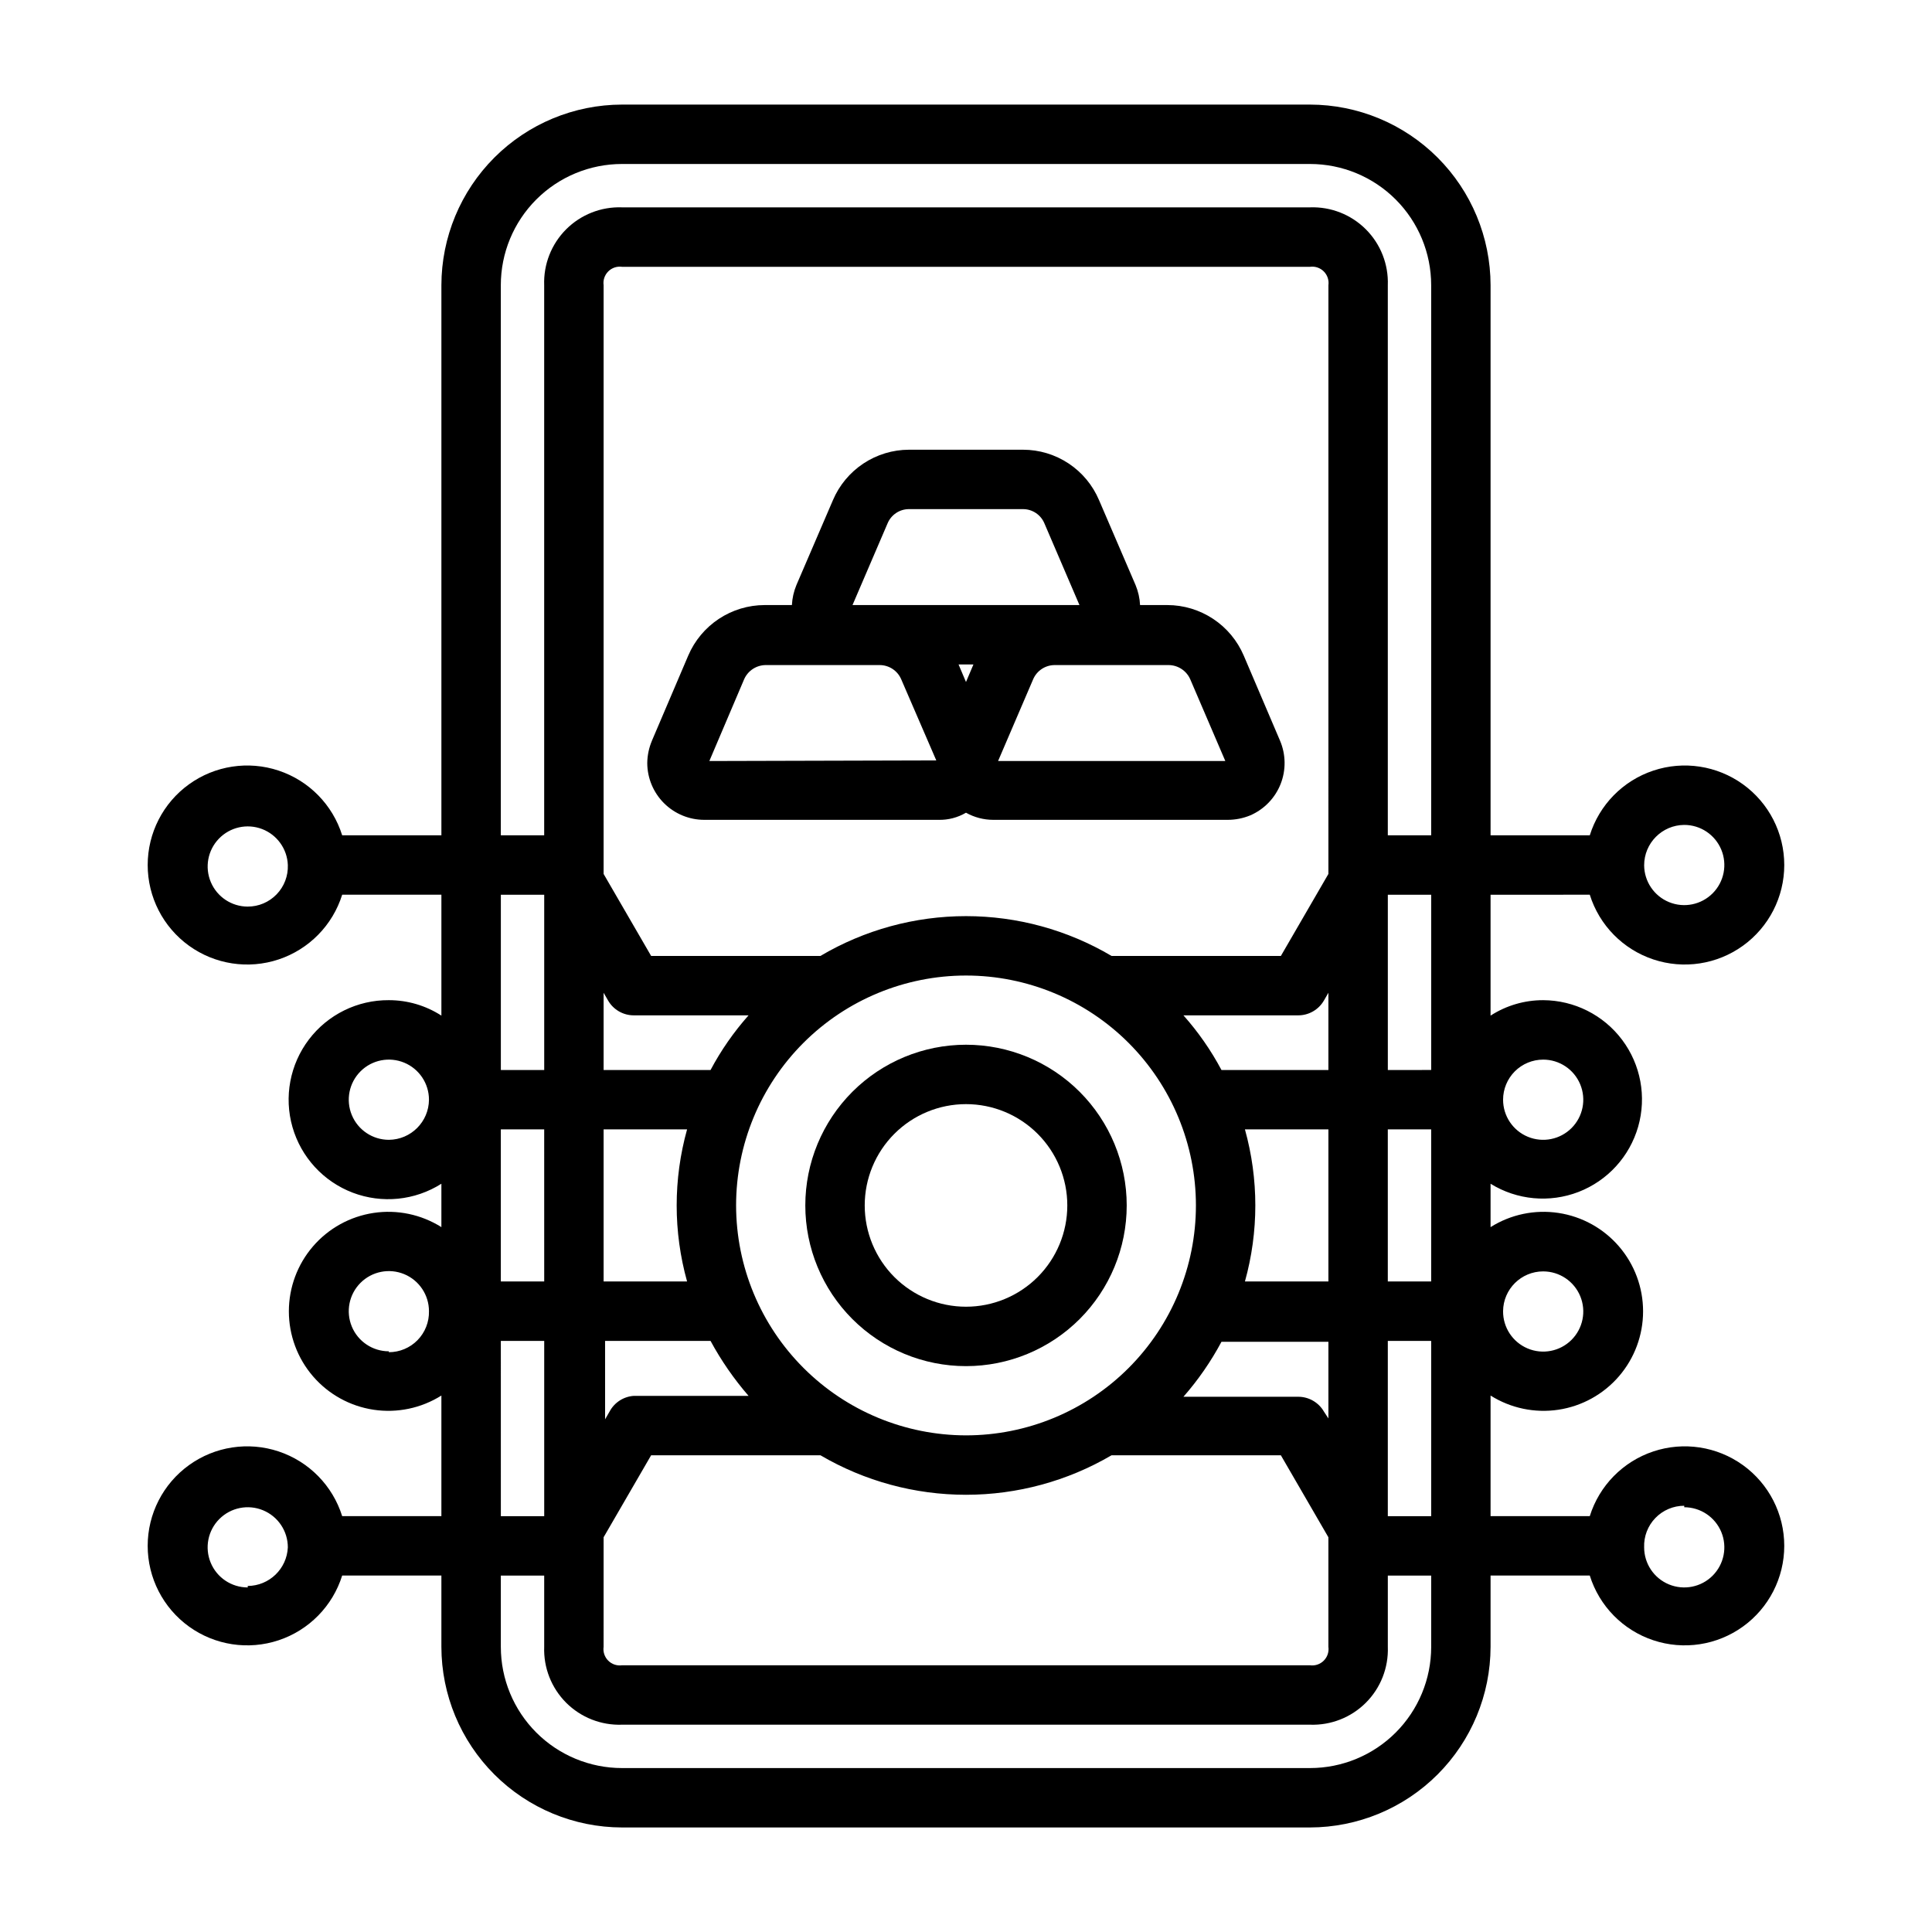
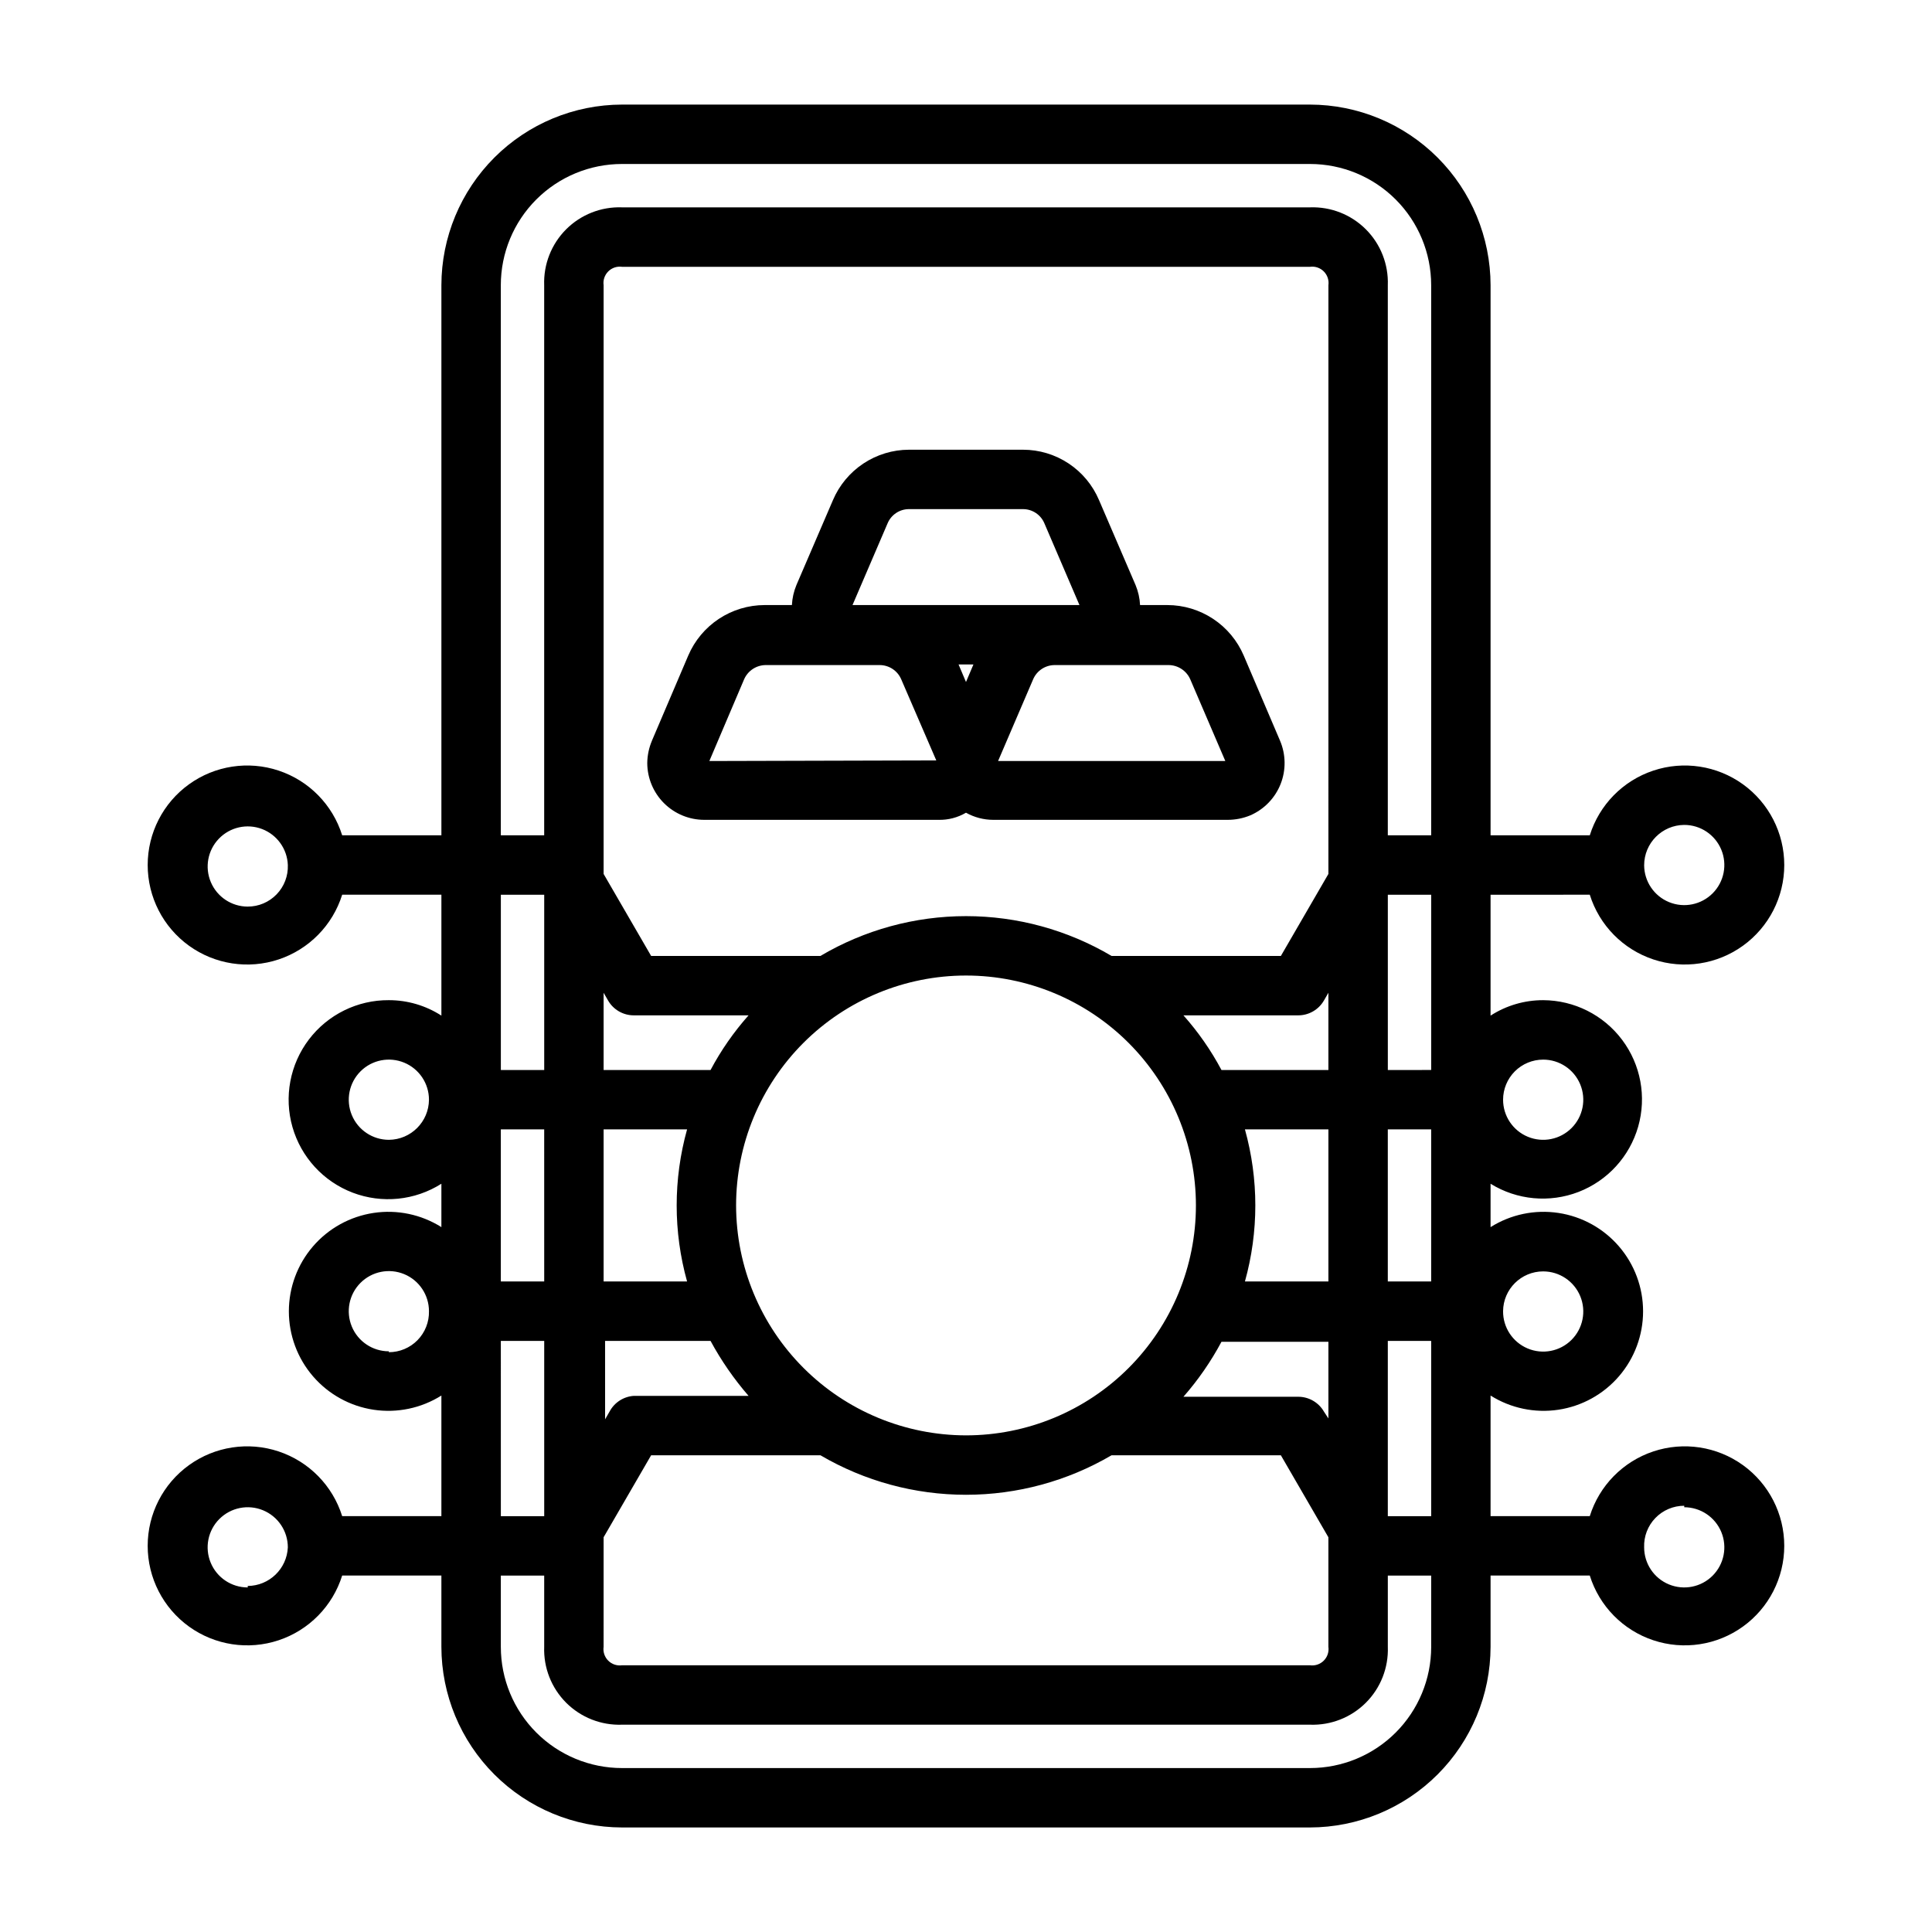
<svg xmlns="http://www.w3.org/2000/svg" fill="#000000" width="800px" height="800px" version="1.1" viewBox="144 144 512 512">
  <g>
    <path d="m473.6 317.73c-1.695-3.965-4.512-7.344-8.109-9.723-3.594-2.379-7.809-3.652-12.121-3.66h-7.242c-0.086-1.812-0.488-3.594-1.18-5.273l-9.684-22.516v0.004c-1.672-3.965-4.477-7.352-8.059-9.73-3.586-2.379-7.793-3.652-12.094-3.652h-30.23c-4.301 0.012-8.5 1.285-12.082 3.664s-6.391 5.758-8.07 9.719l-9.684 22.516 0.004-0.004c-0.695 1.68-1.094 3.461-1.184 5.273h-7.242c-4.309 0.008-8.523 1.281-12.121 3.66-3.594 2.379-6.414 5.758-8.109 9.723l-9.605 22.516h0.004c-0.809 1.895-1.238 3.926-1.262 5.984 0.02 3.992 1.621 7.816 4.453 10.637 2.836 2.816 6.668 4.398 10.66 4.398h62.113c2.543 0.055 5.047-0.602 7.242-1.891 2.211 1.238 4.703 1.891 7.242 1.891h62.109c2.051 0 4.086-0.402 5.981-1.184 3.672-1.59 6.562-4.57 8.039-8.289 1.473-3.719 1.414-7.871-0.164-11.547zm-73.602 7.008-1.969-4.644h3.938zm-20.785-42.035c0.953-2.289 3.191-3.781 5.668-3.781h30.23c2.477 0 4.715 1.492 5.668 3.781l9.289 21.648-60.145-0.004zm-47.23 62.977 9.211-21.648c0.996-2.289 3.25-3.769 5.746-3.781h30.148c2.504-0.008 4.766 1.48 5.746 3.781l9.289 21.488zm76.516 0 9.289-21.648c0.98-2.301 3.246-3.789 5.746-3.781h30.152c2.492 0.012 4.746 1.492 5.746 3.781l9.289 21.648z" />
    <path d="m565.31 381.11c2.527 8.09 8.793 14.469 16.836 17.148 8.039 2.68 16.879 1.328 23.754-3.629s10.949-12.914 10.949-21.391-4.074-16.438-10.949-21.391c-6.875-4.957-15.715-6.309-23.754-3.629-8.043 2.676-14.309 9.059-16.836 17.148h-26.293v-145.79c-0.023-12.688-5.07-24.848-14.043-33.82-8.973-8.969-21.133-14.02-33.82-14.039h-182.32c-12.688 0.02-24.848 5.07-33.82 14.039-8.973 8.973-14.02 21.133-14.039 33.82v145.79h-26.293c-2.531-8.09-8.797-14.473-16.836-17.148-8.043-2.68-16.883-1.328-23.758 3.629-6.875 4.953-10.949 12.914-10.949 21.391s4.074 16.434 10.949 21.391 15.715 6.309 23.758 3.629c8.039-2.68 14.305-9.059 16.836-17.148h26.293v32.039c-4.152-2.68-8.992-4.102-13.934-4.094-8.312-0.055-16.16 3.809-21.184 10.426-5.023 6.621-6.637 15.219-4.348 23.207 2.289 7.988 8.207 14.43 15.973 17.387 7.766 2.953 16.469 2.078 23.492-2.371v11.496c-5.348-3.367-11.723-4.703-17.969-3.762-6.242 0.938-11.945 4.082-16.066 8.871-4.121 4.785-6.387 10.891-6.387 17.207 0 6.316 2.266 12.422 6.387 17.207 4.121 4.785 9.824 7.934 16.066 8.871 6.246 0.938 12.621-0.398 17.969-3.762v31.961h-26.293c-2.531-8.09-8.797-14.469-16.836-17.148-8.043-2.68-16.883-1.328-23.758 3.629s-10.949 12.914-10.949 21.391c0 8.477 4.074 16.434 10.949 21.391s15.715 6.309 23.758 3.629c8.039-2.676 14.305-9.059 16.836-17.148h26.293v18.895c0.02 12.688 5.066 24.848 14.039 33.82 8.973 8.973 21.133 14.02 33.82 14.043h182.32c12.688-0.023 24.848-5.07 33.82-14.043 8.973-8.973 14.02-21.133 14.043-33.82v-18.895h26.293c2.527 8.09 8.793 14.473 16.836 17.148 8.039 2.68 16.879 1.328 23.754-3.629s10.949-12.914 10.949-21.391c0-8.477-4.074-16.434-10.949-21.391s-15.715-6.309-23.754-3.629c-8.043 2.68-14.309 9.059-16.836 17.148h-26.293v-31.961c5.344 3.363 11.719 4.699 17.965 3.762s11.945-4.086 16.066-8.871c4.121-4.785 6.387-10.891 6.387-17.207 0-6.316-2.266-12.422-6.387-17.207-4.121-4.789-9.82-7.934-16.066-8.871-6.246-0.941-12.621 0.395-17.965 3.762v-11.496c7.004 4.336 15.633 5.137 23.316 2.168 7.68-2.969 13.527-9.367 15.797-17.285 2.266-7.918 0.695-16.441-4.254-23.027-4.945-6.586-12.691-10.473-20.926-10.504-4.945-0.008-9.781 1.414-13.934 4.094v-32.039zm25.031-18.5c4.293 0 8.16 2.582 9.812 6.543 1.648 3.961 0.754 8.527-2.269 11.57-3.023 3.047-7.582 3.977-11.555 2.356-3.973-1.621-6.582-5.473-6.613-9.762-0.004-5.883 4.742-10.664 10.625-10.707zm-380.69 21.648c-4.262-0.004-8.109-2.551-9.773-6.473-1.668-3.926-0.828-8.461 2.133-11.531 2.957-3.066 7.461-4.07 11.441-2.551 3.981 1.523 6.668 5.277 6.828 9.535 0.105 2.887-0.965 5.691-2.973 7.769-2.004 2.078-4.766 3.254-7.656 3.25zm0 180.43c-4.297 0-8.172-2.586-9.816-6.559-1.645-3.973-0.738-8.543 2.301-11.582 3.043-3.039 7.613-3.949 11.582-2.305 3.973 1.645 6.562 5.519 6.562 9.82-0.254 5.695-4.926 10.195-10.629 10.234zm380.69-21.254c4.297 0 8.172 2.59 9.82 6.562 1.645 3.969 0.734 8.539-2.305 11.582-3.039 3.039-7.609 3.945-11.582 2.301-3.973-1.645-6.559-5.519-6.559-9.816-0.109-2.887 0.965-5.691 2.969-7.769 2.004-2.082 4.769-3.254 7.656-3.254zm-313.62-323.86c0-8.516 3.383-16.688 9.406-22.711 6.023-6.023 14.195-9.406 22.711-9.406h182.32c8.52 0 16.688 3.383 22.711 9.406 6.023 6.023 9.406 14.195 9.406 22.711v145.79h-11.492v-145.79c0.199-5.527-1.906-10.891-5.82-14.805-3.914-3.91-9.273-6.019-14.805-5.82h-182.32c-5.527-0.199-10.891 1.91-14.805 5.82-3.91 3.914-6.019 9.277-5.82 14.805v145.79h-11.492zm219.32 264.03h-22.121c3.672-13.184 3.672-27.117 0-40.305h22.121zm15.742-40.305h11.492v40.305h-11.492zm-207.82 0h22.121c-3.676 13.188-3.676 27.121 0 40.305h-22.121zm-15.742 40.305h-11.496v-40.305h11.492zm207.82-108-12.594 21.727h-44.875c-11.68-6.902-25-10.547-38.57-10.547s-26.891 3.644-38.574 10.547h-44.871l-12.594-21.727v-156.02c-0.188-1.34 0.27-2.691 1.227-3.652 0.957-0.957 2.309-1.414 3.652-1.227h182.32c1.344-0.188 2.695 0.27 3.652 1.227 0.961 0.961 1.414 2.312 1.23 3.652zm-156.97 87.852c0-16.156 6.418-31.656 17.844-43.082 11.426-11.426 26.926-17.848 43.086-17.848 16.156 0 31.656 6.422 43.082 17.848s17.848 26.926 17.848 43.082c0 16.16-6.422 31.66-17.848 43.086s-26.926 17.844-43.082 17.844c-16.156-0.02-31.641-6.445-43.062-17.867-11.422-11.422-17.848-26.906-17.867-43.062zm-35.109-56.363 1.18 2.047c1.41 2.445 4.023 3.949 6.848 3.938h30.387c-3.922 4.41-7.305 9.273-10.074 14.484h-28.34zm28.34 92.262c2.816 5.207 6.195 10.09 10.074 14.562h-30.387c-2.731 0.176-5.172 1.754-6.453 4.172l-1.18 2.047-0.004-20.781zm-28.34 52.035 12.594-21.727h44.871c11.699 6.856 25.012 10.469 38.574 10.469 13.559 0 26.875-3.613 38.57-10.469h44.871l12.594 21.727v29.047h0.004c0.184 1.344-0.27 2.695-1.23 3.652-0.957 0.957-2.309 1.414-3.652 1.227h-182.32c-1.344 0.188-2.695-0.27-3.652-1.227s-1.414-2.309-1.227-3.652zm192.08-31.488-1.184-1.812c-1.41-2.445-4.023-3.945-6.848-3.934h-30.387c3.906-4.453 7.285-9.34 10.078-14.566h28.34zm-28.34-92.34c-2.773-5.211-6.156-10.074-10.078-14.484h30.387c2.824 0.012 5.438-1.492 6.848-3.938l1.18-2.047v20.469zm-179.48-46.445v46.445h-11.492v-46.445zm-41.172 64.945h0.004c-4.301 0-8.176-2.59-9.82-6.562-1.645-3.969-0.734-8.539 2.305-11.582 3.039-3.039 7.609-3.945 11.582-2.301 3.969 1.645 6.559 5.519 6.559 9.816-0.043 5.852-4.773 10.586-10.625 10.629zm0 56.047h0.004c-4.301 0-8.176-2.59-9.82-6.559-1.645-3.973-0.734-8.543 2.305-11.582 3.039-3.039 7.609-3.949 11.582-2.305 3.969 1.645 6.559 5.519 6.559 9.82 0.062 2.859-1.027 5.621-3.027 7.668-2 2.043-4.738 3.195-7.598 3.195zm29.676-2.754h11.496v46.445h-11.492zm246.55 81.082h0.004c0 8.52-3.383 16.688-9.406 22.711-6.023 6.023-14.191 9.406-22.711 9.406h-182.32c-8.516 0-16.688-3.383-22.711-9.406-6.023-6.023-9.406-14.191-9.406-22.711v-18.895h11.492v18.895c-0.199 5.527 1.91 10.891 5.82 14.805 3.914 3.91 9.277 6.019 14.805 5.82h182.32c5.531 0.199 10.891-1.91 14.805-5.82 3.914-3.914 6.019-9.277 5.82-14.805v-18.895h11.492zm-11.492-34.637v-46.445h11.492v46.445zm41.172-64.867h0.004c4.305 0 8.184 2.598 9.824 6.578 1.641 3.984 0.715 8.559-2.34 11.594-3.055 3.031-7.641 3.922-11.605 2.25-3.969-1.668-6.539-5.566-6.508-9.871 0.043-5.84 4.789-10.551 10.629-10.551zm0-56.129 0.004 0.004c4.297 0 8.172 2.586 9.816 6.559 1.645 3.973 0.738 8.543-2.305 11.582-3.039 3.039-7.609 3.949-11.578 2.305-3.973-1.645-6.562-5.519-6.562-9.82 0-2.816 1.121-5.519 3.113-7.516 1.992-1.992 4.695-3.109 7.516-3.109zm-29.676 2.754-11.492 0.004v-46.445h11.492z" />
-     <path d="m442.59 463.45c0-11.293-4.488-22.125-12.473-30.113-7.988-7.984-18.82-12.473-30.113-12.473-11.297 0-22.129 4.488-30.117 12.473-7.984 7.988-12.473 18.82-12.473 30.113 0 11.297 4.488 22.129 12.473 30.117 7.988 7.984 18.82 12.473 30.117 12.473 11.293 0 22.125-4.488 30.113-12.473 7.984-7.988 12.473-18.82 12.473-30.117zm-69.43 0c0-7.117 2.828-13.945 7.859-18.98 5.035-5.035 11.863-7.863 18.984-7.863 7.117 0 13.945 2.828 18.98 7.863 5.035 5.035 7.863 11.863 7.863 18.98 0 7.121-2.828 13.949-7.863 18.984-5.035 5.031-11.863 7.859-18.98 7.859-7.121 0-13.949-2.828-18.984-7.859-5.031-5.035-7.859-11.863-7.859-18.984z" />
  </g>
</svg>